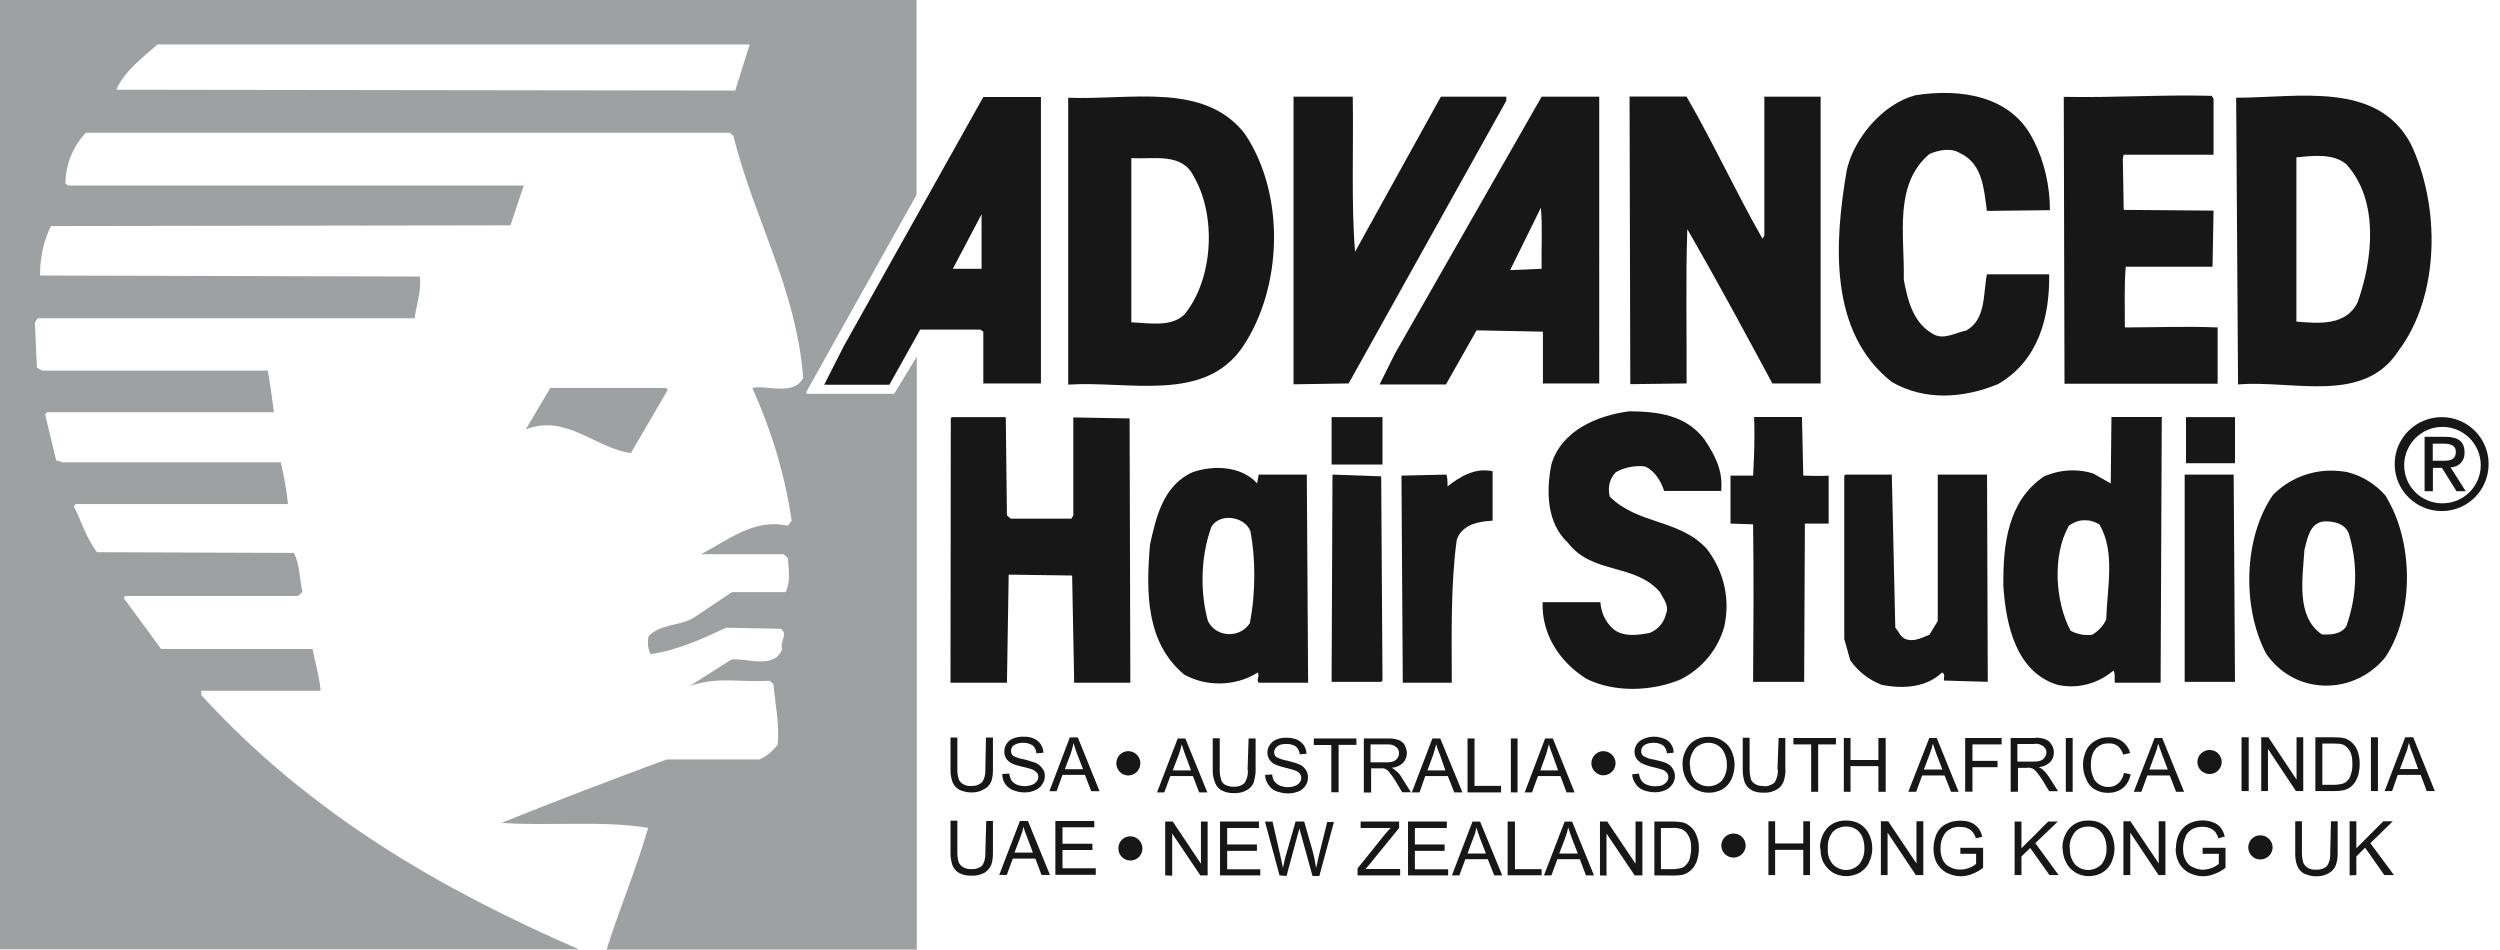
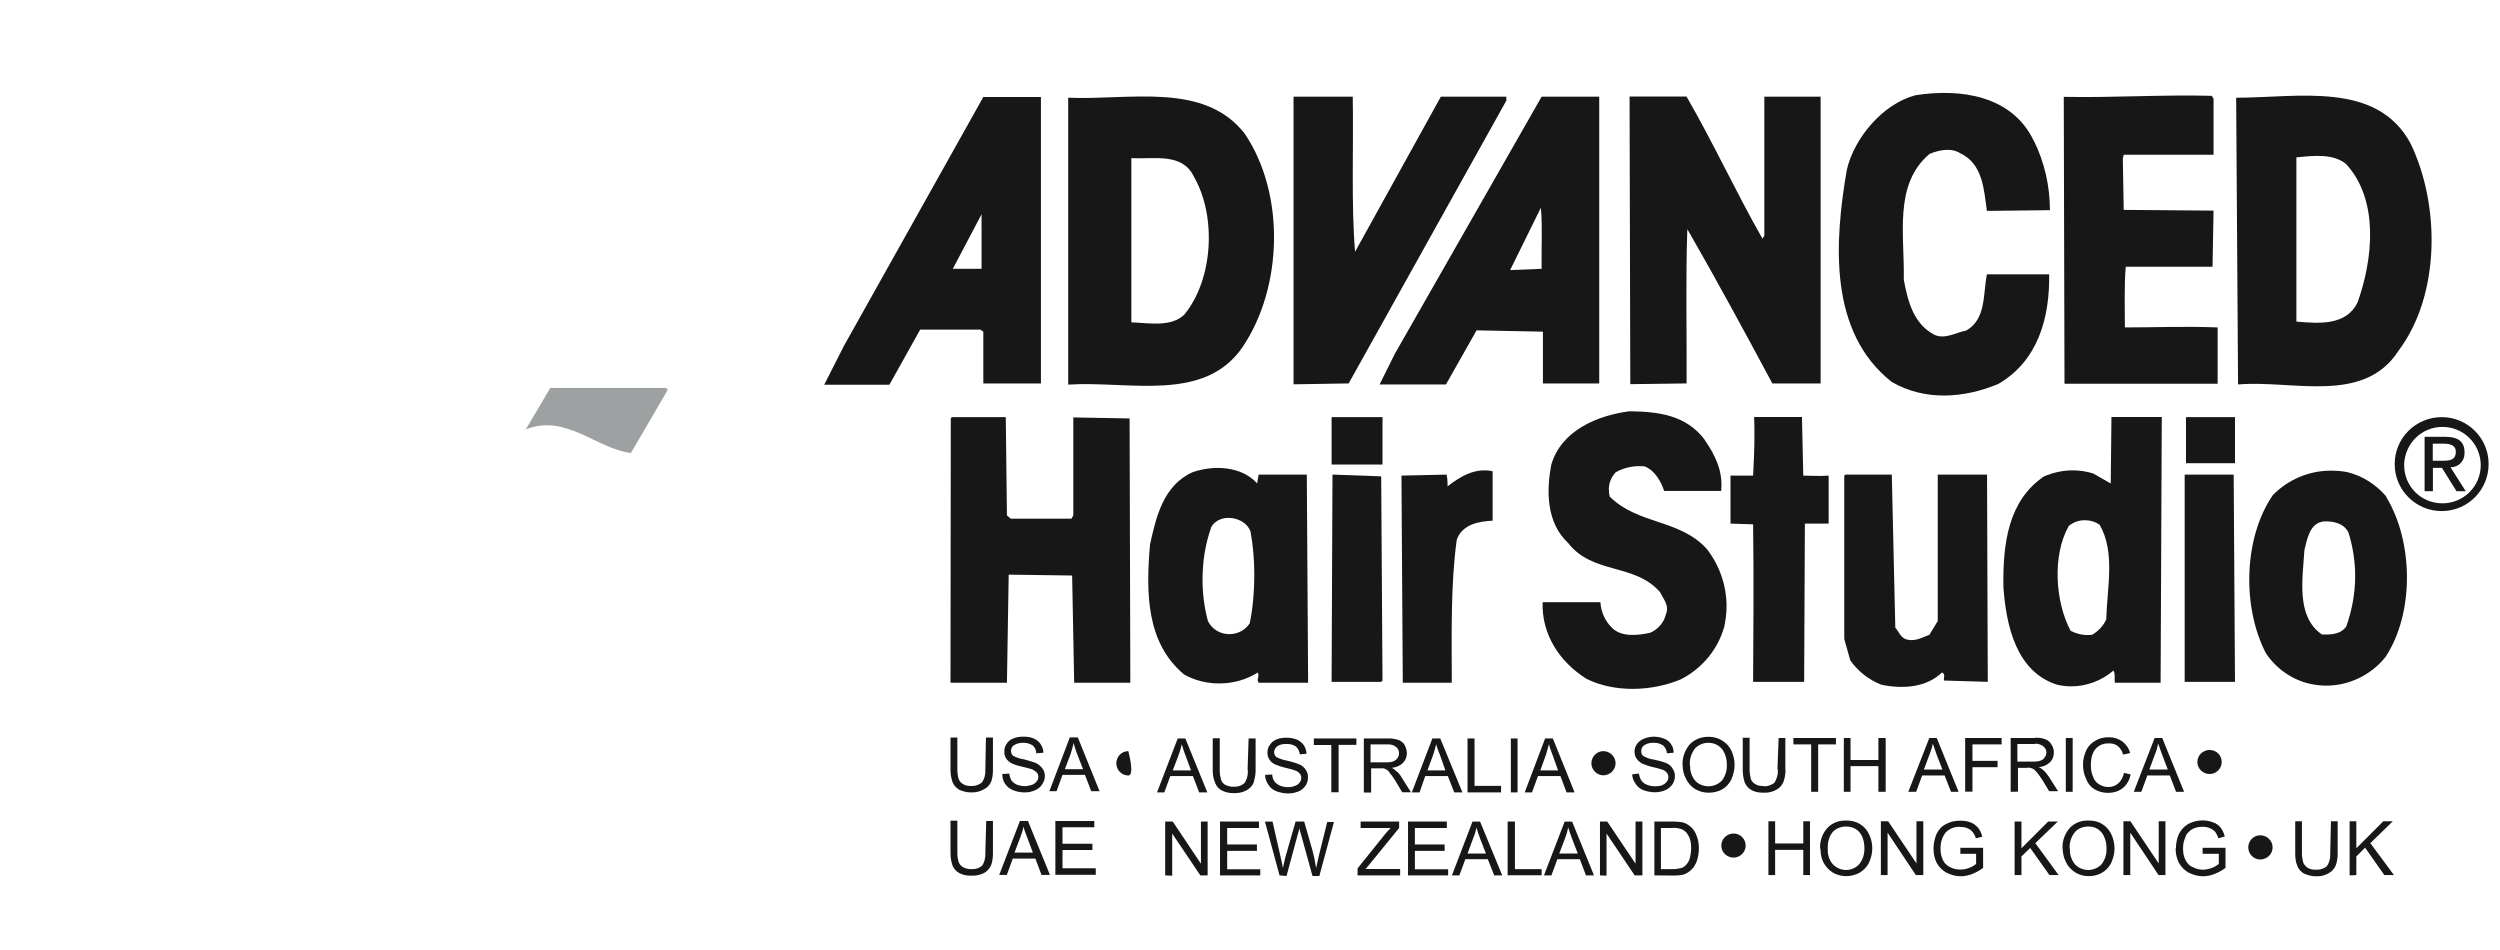
<svg xmlns="http://www.w3.org/2000/svg" version="1.1" id="Layer_1" x="0px" y="0px" width="17.141px" height="6.511px" viewBox="0 0 17.141 6.511" enable-background="new 0 0 17.141 6.511" xml:space="preserve">
-   <path fill="#9EA1A1" d="M0,6.509h3.969C3.034,6.102,2.134,5.59,1.38,4.766v-0.03h0.818C2.191,4.638,2.161,4.549,2.143,4.45H1.105  L0.848,4.1L0.86,4.086h1.184l0.03-0.027c-0.021-0.09-0.018-0.188-0.059-0.268l-1.35-0.005C0.592,3.688,0.557,3.575,0.506,3.47  L0.52,3.456h1.455C1.964,3.36,1.948,3.264,1.925,3.17H0.429L0.385,3.156L0.309,2.84l0.014-0.014h1.555  C1.866,2.729,1.853,2.638,1.836,2.541H0.289L0.253,2.52L0.239,2.21l0.02-0.028h2.584C2.855,2.09,2.89,1.996,2.879,1.896L0.275,1.889  V1.875c0-0.114,0.025-0.224,0.074-0.325L3.5,1.545l0.091-0.273H0.47L0.449,1.26V1.256c0-0.129,0.052-0.253,0.14-0.346h4.413  l0.026,0.02C5.17,1.504,5.459,1.975,5.507,2.59C5.445,2.718,5.255,2.637,5.158,2.66c0.131,0.289,0.224,0.596,0.27,0.91L5.402,3.605  C5.172,3.552,4.991,3.704,4.806,3.8h0.566l0.03,0.026c0.005,0.073,0.02,0.168-0.016,0.234H5.018l-0.27,0.181  c-0.094,0.05-0.215,0.037-0.3,0.119c-0.004,0.016-0.006,0.03-0.006,0.046c0,0.027,0.006,0.054,0.018,0.079  c0.187-0.027,0.353-0.104,0.518-0.181l0.376,0.007c0.053,0.041-0.011,0.087,0.009,0.141C5.305,4.592,5.124,4.51,5.014,4.522  L4.732,4.702c0.202-0.064,0.317-0.023,0.546-0.034l0.025,0.023c0.012,0.136,0.041,0.266,0.03,0.412  C5.301,5.147,5.259,5.184,5.208,5.207H4.57c-0.38,0.14-0.761,0.286-1.132,0.435c0.328,0.023,0.688-0.018,1.006,0.034  C4.363,5.958,4.248,6.227,4.159,6.511h2.127V2.445L6.131,2.7H5.529V2.686l0.755-1.35V0H0V6.509z M5.041,0.621L0.798,0.615  c0.05-0.122,0.181-0.222,0.282-0.31h4.06L5.041,0.621z" />
  <path fill="#9EA1A1" d="M4.579,2.672L4.326,3.106c-0.24-0.03-0.445-0.271-0.721-0.162L3.773,2.66h0.792L4.579,2.672z" />
  <path fill="#171717" d="M13.945,0.965c0.073,0.147,0.11,0.311,0.11,0.476l-0.432,0.005c-0.021-0.149-0.028-0.323-0.184-0.396  c-0.062-0.039-0.146-0.021-0.209,0.005c-0.249,0.21-0.17,0.561-0.177,0.861c0.027,0.146,0.065,0.304,0.211,0.38  c0.072,0.032,0.146-0.016,0.218-0.03c0.136-0.078,0.114-0.247,0.141-0.385h0.427c0.004,0.292-0.073,0.592-0.35,0.752  c-0.235,0.098-0.503,0.117-0.729-0.014c-0.435-0.342-0.394-0.96-0.308-1.457c0.05-0.213,0.243-0.449,0.47-0.509  c0.307-0.048,0.663,0,0.812,0.314" />
  <path fill="#171717" d="M15.177,0.676v0.385h-0.616l-0.006,0.026l0.006,0.352l0.616,0.005L15.17,1.829h-0.595  c-0.011,0.123-0.006,0.282-0.006,0.416c0.219,0,0.407-0.009,0.636,0v0.386h-1.05L14.15,0.664c0.34,0.007,0.67-0.016,1.014-0.007  L15.177,0.676z" />
  <path fill="#171717" d="M9.275,0.663c0.006,0.355-0.011,0.746,0.016,1.063l0.588-1.063h0.449V0.69L9.247,2.629L8.869,2.635V0.663  H9.275z" />
  <path fill="#171717" d="M11.564,0.663c0.185,0.32,0.337,0.652,0.52,0.973l0.013-0.02V0.663h0.386v1.966h-0.331  c-0.187-0.348-0.384-0.713-0.583-1.058c-0.012,0.348-0.003,0.705-0.005,1.058l-0.386,0.005l-0.005-1.972H11.564z" />
  <path fill="#171717" d="M16.528,0.984c0.204,0.424,0.204,1.04-0.083,1.421c-0.239,0.371-0.725,0.199-1.1,0.231L15.332,0.67  C15.757,0.67,16.297,0.554,16.528,0.984 M15.745,1.079v1.126c0.154,0.013,0.342,0.03,0.42-0.133  c0.104-0.292,0.149-0.697-0.078-0.946C15.998,1.05,15.856,1.068,15.745,1.079" />
  <path fill="#171717" d="M8.534,0.916C8.813,1.329,8.796,1.969,8.52,2.379C8.257,2.764,7.741,2.61,7.324,2.637V0.67  C7.746,0.688,8.255,0.559,8.534,0.916 M7.757,1.084V2.21C7.873,2.214,8.03,2.246,8.121,2.156C8.319,1.914,8.342,1.479,8.185,1.21  C8.106,1.045,7.914,1.093,7.757,1.084" />
  <path fill="#171717" d="M10.965,2.629h-0.386V2.274l-0.455-0.009l-0.21,0.371H9.459l0.105-0.211l1.006-1.762h0.395V2.629z   M10.565,1.424l-0.211,0.428l0.216-0.009c-0.003-0.136,0.007-0.286-0.005-0.417V1.424z" />
  <path fill="#171717" d="M7.136,2.629H6.742V2.274L6.721,2.26H6.309L6.098,2.638H5.651l0.135-0.266l0.956-1.707h0.395V2.629z   M6.73,1.843V1.469L6.533,1.843H6.73z" />
  <polygon fill="#171717" points="6.904,3.534 6.93,3.556 7.346,3.556 7.359,3.534 7.359,2.862 7.745,2.869 7.75,4.681 7.365,4.681   7.351,3.946 6.916,3.94 6.904,4.681 6.517,4.681 6.519,2.871 6.525,2.86 6.896,2.86 " />
  <rect x="9.13" y="2.86" fill="#171717" width="0.349" height="0.325" />
  <path fill="#171717" d="M10.233,3.57c-0.091,0.005-0.207,0.023-0.245,0.131c-0.043,0.316-0.034,0.657-0.034,0.98H9.618l-0.009-1.42  l0.309-0.007c0.005,0.02,0.007,0.041,0.007,0.06v0.021c0.081-0.064,0.187-0.131,0.309-0.104V3.57z" />
  <polygon fill="#171717" points="9.479,4.666 9.47,4.675 9.13,4.675 9.136,3.254 9.47,3.266 " />
  <path fill="#171717" d="M8.619,3.316L8.63,3.254h0.33l0.009,1.427H8.63c-0.018-0.025,0.008-0.04-0.006-0.07  c-0.079,0.05-0.171,0.075-0.265,0.075c-0.084,0-0.166-0.02-0.24-0.061C7.86,4.409,7.856,4.068,7.885,3.733  c0.042-0.188,0.09-0.404,0.291-0.495c0.142-0.05,0.335-0.044,0.443,0.076 M8.305,3.614c-0.041,0.115-0.06,0.237-0.06,0.36  c0,0.096,0.012,0.191,0.037,0.284c0.028,0.057,0.085,0.09,0.147,0.09c0.057,0,0.11-0.028,0.14-0.075  C8.591,4.164,8.6,4.052,8.6,3.942c0-0.1-0.008-0.201-0.026-0.298C8.538,3.542,8.362,3.511,8.303,3.616L8.305,3.614z" />
  <path fill="#171717" d="M11.688,3.016c0.071,0.104,0.127,0.213,0.113,0.35H11.41c-0.021-0.064-0.063-0.14-0.133-0.168  c-0.012-0.002-0.023-0.002-0.036-0.002c-0.057,0-0.113,0.014-0.163,0.042c-0.03,0.032-0.047,0.073-0.047,0.117  c0,0.018,0.002,0.034,0.006,0.05c0.194,0.193,0.479,0.154,0.665,0.358c0.088,0.113,0.136,0.252,0.136,0.394  c0,0.046-0.006,0.092-0.015,0.137c-0.044,0.16-0.154,0.291-0.301,0.365c-0.199,0.082-0.453,0.091-0.645-0.005  c-0.186-0.117-0.308-0.307-0.3-0.525h0.396c0.004,0.066,0.032,0.13,0.08,0.176c0.064,0.064,0.174,0.052,0.26,0.034  c0.055-0.023,0.096-0.071,0.109-0.127c0.026-0.059-0.017-0.105-0.041-0.153c-0.174-0.199-0.463-0.119-0.63-0.337  c-0.146-0.135-0.151-0.353-0.114-0.538c0.069-0.234,0.318-0.336,0.535-0.364c0.197,0.002,0.388,0.025,0.516,0.195" />
  <path fill="#171717" d="M12.364,3.261c0.058,0,0.11,0.005,0.174,0v0.329h-0.163L12.37,4.675h-0.35c0.002-0.31,0.005-0.722,0-1.08  l-0.155-0.005V3.261h0.155c0.005-0.09,0.009-0.181,0.009-0.271c0-0.042,0-0.086-0.002-0.131h0.328L12.364,3.261z" />
  <rect x="14.988" y="2.86" fill="#171717" width="0.336" height="0.316" />
  <path fill="#171717" d="M12.995,4.304c0.022,0.023,0.034,0.062,0.068,0.077c0.06,0.023,0.114-0.009,0.166-0.029l0.057-0.094V3.254  h0.338l0.005,1.421l-0.3-0.009c-0.005-0.017,0.013-0.044-0.014-0.055c-0.108,0.104-0.27,0.114-0.415,0.084  c-0.087-0.034-0.162-0.093-0.214-0.168l-0.041-0.146v-1.12l0.01-0.007h0.316L12.995,4.304z" />
  <polygon fill="#171717" points="15.324,4.675 14.979,4.675 14.979,3.254 15.315,3.254 " />
  <path fill="#171717" d="M14.814,4.681H14.5c-0.004-0.023,0.005-0.064-0.01-0.083c-0.08,0.069-0.184,0.108-0.289,0.108  c-0.032,0-0.064-0.004-0.096-0.011c-0.281-0.089-0.35-0.405-0.369-0.671c-0.004-0.295,0.032-0.591,0.279-0.758  c0.063-0.026,0.128-0.041,0.195-0.041c0.049,0,0.096,0.007,0.141,0.021l0.121,0.069l0.005-0.456h0.345L14.814,4.681z M14.185,3.605  c-0.115,0.201-0.094,0.522,0.012,0.72c0.035,0.018,0.073,0.029,0.113,0.029c0.013,0,0.022,0,0.035-0.002  c0.043-0.025,0.076-0.062,0.096-0.104c0.006-0.216,0.064-0.465-0.046-0.651c-0.03-0.02-0.063-0.03-0.099-0.03  C14.256,3.566,14.218,3.58,14.185,3.605" />
  <path fill="#171717" d="M16.36,3.406c0.188,0.307,0.195,0.798-0.005,1.1c-0.1,0.123-0.249,0.195-0.405,0.195  c-0.036,0-0.072-0.004-0.109-0.012c-0.125-0.027-0.234-0.104-0.305-0.21c-0.164-0.316-0.154-0.792,0.048-1.085  c0.104-0.106,0.248-0.167,0.396-0.167c0.04,0,0.077,0.003,0.114,0.01c0.105,0.026,0.197,0.085,0.267,0.167 M15.934,3.575  C15.836,3.585,15.82,3.694,15.8,3.77c-0.012,0.197-0.059,0.458,0.12,0.58c0.055,0.002,0.128,0.002,0.167-0.055  c0.04-0.112,0.061-0.229,0.061-0.346c0-0.101-0.016-0.202-0.046-0.298C16.069,3.587,16.002,3.573,15.934,3.575" />
  <path fill="#171717" d="M16.484,3.181c0.006-0.142,0.121-0.254,0.263-0.254c0.144,0,0.262,0.117,0.262,0.263  c0,0.144-0.118,0.261-0.262,0.261h-0.001c-0.145,0-0.262-0.115-0.262-0.261V3.181z M16.747,3.504  c0.176-0.003,0.316-0.146,0.316-0.323S16.919,2.86,16.742,2.86c-0.179,0-0.323,0.144-0.323,0.321v0.002  c0,0.177,0.145,0.321,0.321,0.321H16.747z M16.68,3.208h0.063l0.1,0.16h0.063l-0.104-0.164c0.054,0,0.096-0.042,0.096-0.096V3.102  c0-0.073-0.042-0.107-0.132-0.107h-0.142v0.373h0.057V3.208z M16.68,3.16V3.042h0.076c0.039,0,0.082,0.009,0.082,0.055  c0,0.059-0.043,0.062-0.091,0.062H16.68z" />
-   <path fill-rule="evenodd" clip-rule="evenodd" fill="#171717" d="M7.736,5.15L7.736,5.15c0.046,0,0.083,0.038,0.083,0.083  S7.782,5.317,7.736,5.317c-0.046,0-0.082-0.038-0.082-0.083S7.689,5.15,7.736,5.15" />
+   <path fill-rule="evenodd" clip-rule="evenodd" fill="#171717" d="M7.736,5.15L7.736,5.15S7.782,5.317,7.736,5.317c-0.046,0-0.082-0.038-0.082-0.083S7.689,5.15,7.736,5.15" />
  <path fill="#171717" d="M7.301,5.274h0.125L7.386,5.172c-0.011-0.03-0.02-0.057-0.025-0.077C7.356,5.118,7.349,5.143,7.342,5.166  L7.301,5.274z M7.195,5.425l0.14-0.369H7.39l0.149,0.369H7.482L7.439,5.313H7.285L7.244,5.425H7.195z M6.872,5.307l0.048-0.003  c0.002,0.016,0.007,0.032,0.014,0.046c0.011,0.014,0.023,0.023,0.038,0.03C6.989,5.386,7.006,5.39,7.026,5.39h0.002h0.001  c0.015,0,0.031-0.004,0.047-0.009c0.012-0.004,0.023-0.013,0.032-0.023c0.007-0.009,0.011-0.02,0.011-0.03V5.326  c0-0.011-0.003-0.021-0.011-0.03C7.099,5.288,7.086,5.278,7.074,5.274C7.053,5.268,7.032,5.261,7.009,5.257  C6.983,5.251,6.96,5.245,6.937,5.234c-0.016-0.009-0.03-0.019-0.039-0.035C6.889,5.186,6.886,5.17,6.886,5.154V5.152  c0-0.018,0.005-0.037,0.015-0.051C6.912,5.083,6.928,5.07,6.948,5.063c0.021-0.009,0.043-0.012,0.066-0.012h0.001h0.005  c0.023,0,0.046,0.003,0.067,0.012c0.02,0.009,0.036,0.021,0.048,0.039C7.146,5.12,7.154,5.14,7.154,5.161L7.105,5.165  c0-0.022-0.009-0.039-0.024-0.054c-0.017-0.01-0.038-0.018-0.058-0.018H7.017H7.009c-0.02,0-0.04,0.006-0.058,0.017  C6.939,5.118,6.932,5.133,6.932,5.149V5.15c0,0.013,0.005,0.023,0.014,0.032c0.023,0.012,0.048,0.021,0.074,0.024  c0.026,0.008,0.055,0.015,0.081,0.025C7.12,5.24,7.136,5.253,7.148,5.27c0.011,0.014,0.016,0.032,0.016,0.051v0.001  c0,0.02-0.007,0.039-0.018,0.055c-0.01,0.018-0.028,0.032-0.046,0.04c-0.022,0.01-0.046,0.016-0.069,0.016H7.029H7.022  c-0.027,0-0.053-0.006-0.078-0.016C6.923,5.408,6.905,5.394,6.891,5.374C6.878,5.354,6.872,5.332,6.872,5.307 M6.76,5.057h0.048  V5.27v0.01c0,0.027-0.003,0.054-0.012,0.079C6.787,5.381,6.769,5.401,6.747,5.411c-0.023,0.014-0.05,0.022-0.078,0.022H6.662H6.653  c-0.026,0-0.052-0.008-0.076-0.018C6.556,5.402,6.54,5.385,6.531,5.363C6.522,5.336,6.517,5.309,6.517,5.28V5.27V5.057h0.047V5.27  v0.01c0,0.02,0.003,0.041,0.009,0.061c0.006,0.016,0.017,0.028,0.032,0.036c0.014,0.009,0.032,0.012,0.049,0.012h0.003h0.009  c0.025,0,0.048-0.009,0.067-0.025C6.75,5.34,6.756,5.313,6.756,5.286V5.27L6.76,5.057z" />
  <path fill="#171717" d="M10.561,5.282h0.122l-0.037-0.103c-0.013-0.032-0.021-0.057-0.026-0.076  c-0.006,0.023-0.013,0.048-0.02,0.071L10.561,5.282z M10.454,5.433l0.14-0.37h0.053l0.149,0.37h-0.055l-0.042-0.112h-0.154  l-0.041,0.112H10.454z M10.359,5.063h0.046v0.37h-0.046V5.063z M10.062,5.433v-0.37h0.048v0.325h0.182v0.045H10.062z M9.787,5.282  H9.91L9.874,5.179C9.86,5.147,9.852,5.122,9.847,5.103C9.842,5.126,9.834,5.15,9.827,5.174L9.787,5.282z M9.68,5.433l0.141-0.37  h0.054l0.152,0.37H9.971L9.927,5.321H9.772L9.733,5.433H9.68z M9.397,5.227h0.105h0.006c0.015,0,0.031-0.001,0.046-0.007  c0.022-0.009,0.038-0.03,0.038-0.055V5.163c0-0.016-0.006-0.032-0.02-0.041C9.56,5.11,9.54,5.104,9.522,5.104H9.514H9.397V5.227z   M9.351,5.433v-0.37h0.163h0.01c0.022,0,0.045,0.004,0.066,0.011C9.605,5.08,9.622,5.092,9.631,5.108  c0.008,0.018,0.015,0.035,0.015,0.055v0.002v0.001c0,0.024-0.01,0.047-0.026,0.064C9.6,5.25,9.57,5.263,9.542,5.264  c0.01,0.006,0.019,0.011,0.028,0.02c0.017,0.012,0.03,0.028,0.04,0.046l0.064,0.102H9.614L9.567,5.353  c-0.012-0.018-0.021-0.034-0.036-0.05C9.526,5.292,9.518,5.286,9.509,5.278C9.501,5.273,9.492,5.27,9.486,5.268H9.47H9.459H9.401  v0.166H9.351z M9.128,5.433V5.108H9.008V5.063h0.292v0.044H9.178v0.325H9.128z M8.674,5.313l0.049-0.003  c0,0.016,0.005,0.032,0.014,0.046c0.01,0.014,0.023,0.023,0.037,0.03c0.018,0.007,0.036,0.011,0.055,0.011H8.83h0.003  c0.017,0,0.032-0.003,0.046-0.009c0.012-0.003,0.023-0.012,0.032-0.023c0.007-0.009,0.011-0.02,0.011-0.03V5.333  c0-0.011-0.004-0.022-0.011-0.03c-0.009-0.009-0.02-0.018-0.034-0.021C8.857,5.274,8.836,5.27,8.813,5.264  C8.79,5.259,8.765,5.251,8.742,5.241C8.726,5.234,8.713,5.222,8.703,5.207C8.694,5.193,8.69,5.177,8.69,5.163V5.159  c0-0.017,0.005-0.037,0.016-0.051C8.717,5.09,8.733,5.078,8.752,5.07c0.021-0.009,0.043-0.012,0.066-0.012h0.003h0.003  c0.023,0,0.046,0.005,0.067,0.012c0.02,0.009,0.036,0.023,0.049,0.04c0.01,0.018,0.018,0.037,0.018,0.058L8.912,5.172  C8.91,5.152,8.901,5.133,8.885,5.118c-0.016-0.01-0.037-0.017-0.057-0.017H8.821H8.814c-0.022,0-0.041,0.005-0.057,0.016  c-0.012,0.01-0.021,0.025-0.021,0.039v0.002c0,0.012,0.005,0.023,0.014,0.032c0.023,0.012,0.048,0.021,0.074,0.025  C8.852,5.222,8.88,5.229,8.906,5.24c0.02,0.007,0.036,0.021,0.046,0.037c0.011,0.016,0.016,0.032,0.016,0.05V5.33  c0,0.02-0.005,0.039-0.016,0.056c-0.012,0.017-0.028,0.032-0.048,0.04C8.883,5.434,8.86,5.44,8.836,5.44H8.833H8.829  c-0.027,0-0.053-0.006-0.078-0.015C8.729,5.417,8.709,5.401,8.697,5.381C8.683,5.361,8.674,5.338,8.674,5.313L8.674,5.313z   M8.561,5.063h0.048v0.213v0.009c0,0.026-0.006,0.053-0.013,0.08C8.587,5.388,8.569,5.406,8.548,5.418  c-0.023,0.013-0.052,0.02-0.079,0.02H8.463H8.456c-0.026,0-0.053-0.005-0.078-0.018C8.356,5.409,8.341,5.392,8.332,5.369  C8.321,5.342,8.315,5.315,8.315,5.288V5.274V5.062h0.048v0.213v0.009c0,0.021,0.004,0.042,0.009,0.062  c0.005,0.015,0.015,0.028,0.03,0.036c0.016,0.007,0.034,0.012,0.05,0.012h0.003h0.011c0.025,0,0.048-0.008,0.067-0.025  c0.015-0.023,0.023-0.049,0.023-0.078c0-0.005,0-0.011-0.002-0.016L8.561,5.063z M8.041,5.282h0.125L8.128,5.179  C8.115,5.147,8.109,5.122,8.103,5.103C8.097,5.126,8.091,5.15,8.082,5.174L8.041,5.282z M7.933,5.433l0.142-0.37h0.052l0.151,0.37  H8.222L8.179,5.321H8.024L7.983,5.433H7.933z" />
  <path fill="#171717" d="M14.737,5.276h0.126l-0.039-0.103c-0.011-0.031-0.02-0.056-0.027-0.075c-0.004,0.023-0.01,0.046-0.02,0.069  L14.737,5.276z M14.63,5.429l0.143-0.369h0.052l0.15,0.369H14.92l-0.043-0.112h-0.154l-0.041,0.112H14.63z M14.563,5.299  l0.046,0.011c-0.008,0.037-0.026,0.071-0.055,0.094c-0.027,0.021-0.062,0.032-0.095,0.032h-0.004H14.45  c-0.032,0-0.063-0.009-0.09-0.025c-0.026-0.016-0.046-0.041-0.056-0.069c-0.015-0.03-0.022-0.064-0.022-0.098V5.243V5.238  c0-0.032,0.01-0.066,0.023-0.096c0.014-0.027,0.036-0.05,0.063-0.064c0.026-0.016,0.056-0.023,0.088-0.023h0.003h0.005  c0.032,0,0.062,0.011,0.087,0.028c0.026,0.02,0.046,0.048,0.054,0.08l-0.048,0.011c-0.006-0.023-0.019-0.043-0.036-0.059  c-0.019-0.013-0.037-0.018-0.057-0.018h-0.005h-0.007c-0.022,0-0.046,0.007-0.064,0.02c-0.02,0.014-0.033,0.032-0.041,0.055  s-0.011,0.046-0.011,0.071v0.004c0,0.026,0.003,0.053,0.015,0.078c0.006,0.021,0.021,0.041,0.042,0.053  c0.018,0.011,0.039,0.018,0.06,0.018h0.003h0.001c0.025,0,0.049-0.009,0.067-0.025C14.546,5.351,14.557,5.326,14.563,5.299   M14.164,5.06h0.047v0.369h-0.047V5.06z M13.833,5.222h0.105h0.007c0.016,0,0.032-0.002,0.046-0.007  c0.011-0.004,0.022-0.011,0.028-0.022c0.008-0.01,0.012-0.021,0.012-0.034V5.158c0-0.016-0.008-0.03-0.021-0.041  c-0.016-0.011-0.033-0.018-0.052-0.018c-0.003,0-0.007,0.002-0.008,0.002h-0.118V5.222z M13.786,5.429V5.06h0.165  c0.001,0,0.005-0.002,0.009-0.002c0.022,0,0.045,0.003,0.064,0.011c0.019,0.007,0.032,0.019,0.041,0.035  c0.012,0.016,0.017,0.036,0.017,0.055v0.002c0,0.025-0.009,0.048-0.026,0.065c-0.021,0.02-0.049,0.032-0.078,0.034  c0.011,0.004,0.021,0.011,0.029,0.018c0.016,0.014,0.029,0.03,0.041,0.048l0.063,0.099h-0.061l-0.046-0.076  c-0.015-0.023-0.027-0.039-0.036-0.051c-0.008-0.009-0.017-0.018-0.025-0.025c-0.007-0.003-0.015-0.007-0.023-0.008  c-0.002,0-0.009-0.002-0.011-0.002c-0.007,0-0.01,0.002-0.016,0.002h-0.057v0.163L13.786,5.429z M13.474,5.429V5.06h0.25v0.044h-0.2  v0.113h0.172v0.043h-0.172v0.168H13.474z M13.191,5.276h0.127l-0.04-0.103c-0.01-0.031-0.02-0.056-0.026-0.075  c-0.004,0.023-0.011,0.046-0.02,0.069L13.191,5.276z M13.084,5.429l0.144-0.369h0.051l0.15,0.369h-0.052l-0.044-0.112h-0.154  l-0.041,0.112H13.084z M12.642,5.429V5.06h0.046v0.151h0.191V5.06h0.05v0.369h-0.05V5.253h-0.191v0.176H12.642z M12.418,5.429V5.104  h-0.122V5.06h0.292v0.044h-0.122v0.325H12.418z M12.195,5.06h0.046v0.213c0.001,0.001,0.001,0.005,0.001,0.009  c0,0.027-0.005,0.054-0.014,0.079c-0.01,0.023-0.026,0.042-0.047,0.053c-0.025,0.014-0.051,0.021-0.08,0.021h-0.006h-0.008  c-0.027,0-0.054-0.005-0.077-0.017c-0.021-0.011-0.038-0.031-0.047-0.052c-0.009-0.027-0.014-0.055-0.014-0.082V5.271V5.058h0.047  v0.213V5.28c0,0.02,0.004,0.041,0.009,0.063c0.005,0.014,0.017,0.026,0.031,0.034c0.015,0.009,0.031,0.012,0.049,0.012h0.004  c0.003,0.002,0.007,0.002,0.011,0.002c0.024,0,0.047-0.009,0.067-0.025c0.014-0.023,0.023-0.052,0.023-0.078  c0-0.006,0-0.011-0.003-0.016L12.195,5.06z M11.588,5.247v0.009c0,0.035,0.013,0.071,0.035,0.097  c0.023,0.025,0.057,0.038,0.091,0.038c0.033,0,0.067-0.013,0.091-0.038c0.022-0.028,0.035-0.064,0.035-0.101V5.243V5.238  c0-0.025-0.006-0.052-0.017-0.075c-0.009-0.021-0.024-0.039-0.044-0.052c-0.02-0.012-0.041-0.018-0.064-0.018h-0.001h-0.003  c-0.031,0-0.063,0.013-0.087,0.036c-0.023,0.028-0.038,0.065-0.038,0.103v0.016L11.588,5.247z M11.536,5.247V5.236  c0-0.05,0.019-0.096,0.05-0.133c0.032-0.032,0.075-0.051,0.123-0.051h0.005h0.005c0.03,0,0.063,0.009,0.088,0.025  c0.027,0.016,0.049,0.039,0.063,0.067c0.015,0.032,0.023,0.066,0.023,0.1c0,0.036-0.009,0.07-0.023,0.102  c-0.014,0.028-0.035,0.051-0.063,0.067c-0.026,0.014-0.059,0.022-0.088,0.022h-0.003h-0.004c-0.031,0-0.061-0.009-0.09-0.025  c-0.026-0.016-0.048-0.041-0.062-0.07c-0.015-0.028-0.023-0.059-0.023-0.09V5.247z M11.191,5.309l0.046-0.005  c0.003,0.018,0.008,0.033,0.017,0.048c0.01,0.012,0.021,0.023,0.037,0.028c0.016,0.007,0.036,0.011,0.054,0.011h0.003h0.002  c0.016,0,0.032-0.002,0.047-0.007C11.41,5.377,11.42,5.37,11.428,5.36c0.008-0.009,0.011-0.022,0.011-0.032  c0-0.011-0.003-0.021-0.011-0.03c-0.008-0.01-0.019-0.018-0.031-0.021c-0.022-0.007-0.045-0.014-0.066-0.018  c-0.024-0.005-0.048-0.014-0.07-0.023c-0.017-0.009-0.031-0.021-0.041-0.036c-0.008-0.012-0.013-0.028-0.013-0.044V5.154  c0-0.02,0.005-0.037,0.017-0.053s0.028-0.029,0.047-0.036c0.021-0.009,0.046-0.014,0.069-0.014c0.025,0,0.048,0.005,0.071,0.014  c0.019,0.007,0.035,0.02,0.046,0.037c0.013,0.018,0.018,0.038,0.018,0.059l-0.046,0.004c-0.001-0.02-0.01-0.039-0.026-0.054  c-0.016-0.01-0.036-0.018-0.057-0.018h-0.008H11.33c-0.02,0-0.041,0.006-0.057,0.017c-0.013,0.008-0.02,0.024-0.02,0.039V5.15  c0,0.013,0.003,0.023,0.012,0.032c0.023,0.014,0.049,0.023,0.075,0.026c0.028,0.006,0.056,0.013,0.082,0.023  c0.02,0.008,0.036,0.021,0.046,0.038s0.016,0.032,0.016,0.051v0.001c0,0.02-0.006,0.039-0.016,0.055  c-0.013,0.018-0.028,0.032-0.049,0.041c-0.021,0.009-0.043,0.015-0.068,0.015H11.35h-0.005c-0.026,0-0.054-0.006-0.079-0.015  c-0.021-0.009-0.041-0.024-0.052-0.044c-0.015-0.02-0.022-0.041-0.023-0.063L11.191,5.309z" />
  <path fill-rule="evenodd" clip-rule="evenodd" fill="#171717" d="M10.993,5.15c0.046,0,0.084,0.038,0.084,0.083  s-0.038,0.083-0.084,0.083c-0.044,0-0.082-0.038-0.082-0.083S10.949,5.15,10.993,5.15" />
  <path fill-rule="evenodd" clip-rule="evenodd" fill="#171717" d="M15.15,5.142c0.046,0,0.083,0.037,0.083,0.083  c0,0.044-0.037,0.082-0.083,0.082s-0.084-0.037-0.084-0.082C15.066,5.179,15.104,5.142,15.15,5.142" />
-   <path fill="#171717" d="M15.369,5.055h0.049v0.369h-0.049V5.055z M15.504,5.424V5.055h0.049l0.193,0.29v-0.29h0.046v0.369h-0.05  L15.55,5.135v0.289H15.504z M15.875,5.424V5.055h0.127c0.027,0,0.052,0.002,0.066,0.005c0.021,0.005,0.038,0.014,0.052,0.026  c0.021,0.018,0.036,0.038,0.045,0.064c0.009,0.025,0.014,0.055,0.014,0.087c0,0.028-0.004,0.053-0.009,0.075  c-0.006,0.021-0.016,0.039-0.024,0.053c-0.011,0.014-0.022,0.027-0.034,0.034c-0.012,0.009-0.025,0.014-0.043,0.019  c-0.019,0.004-0.039,0.006-0.062,0.006H15.875z M15.924,5.381h0.078c0.025,0,0.044-0.004,0.059-0.007  c0.013-0.005,0.025-0.011,0.031-0.02c0.014-0.01,0.022-0.026,0.027-0.046c0.008-0.02,0.01-0.044,0.01-0.071  c0-0.039-0.006-0.07-0.019-0.089c-0.013-0.021-0.028-0.036-0.046-0.043c-0.013-0.005-0.035-0.007-0.063-0.007h-0.078V5.381z   M16.256,5.055h0.048v0.369h-0.048V5.055z M16.35,5.424l0.141-0.369h0.055l0.148,0.369h-0.055l-0.042-0.111H16.44l-0.039,0.111  H16.35z M16.455,5.273h0.125L16.543,5.17c-0.013-0.03-0.021-0.057-0.027-0.077c-0.005,0.024-0.011,0.049-0.021,0.072L16.455,5.273z" />
  <path fill="#171717" d="M16.11,6.002V5.631h0.046v0.185l0.185-0.185h0.065l-0.154,0.15L16.414,6h-0.066l-0.132-0.188l-0.06,0.06V6  L16.11,6.002z M15.982,5.631h0.046v0.213v0.01c0,0.027-0.004,0.054-0.013,0.079c-0.009,0.023-0.026,0.042-0.047,0.053  C15.945,6,15.919,6.008,15.891,6.008h-0.008h-0.009c-0.026,0-0.051-0.008-0.076-0.018c-0.021-0.011-0.037-0.03-0.046-0.051  c-0.011-0.027-0.015-0.055-0.015-0.084v-0.01V5.631h0.046v0.213v0.01c0,0.02,0.004,0.041,0.009,0.061  c0.008,0.016,0.019,0.028,0.032,0.036c0.014,0.008,0.032,0.012,0.05,0.012h0.004h0.009c0.024,0,0.05-0.009,0.067-0.024  c0.016-0.023,0.023-0.05,0.023-0.076V5.844L15.982,5.631z" />
  <path fill-rule="evenodd" clip-rule="evenodd" fill="#171717" d="M11.886,5.715c0.046,0,0.083,0.037,0.083,0.083  c0,0.044-0.037,0.082-0.083,0.082s-0.084-0.037-0.084-0.082C11.802,5.752,11.84,5.715,11.886,5.715" />
  <path fill="#171717" d="M11.389,5.959h0.08h0.005c0.019,0,0.033-0.003,0.051-0.007c0.014-0.003,0.023-0.01,0.032-0.019  c0.016-0.015,0.024-0.031,0.029-0.048c0.005-0.021,0.009-0.043,0.009-0.066V5.814V5.806c0-0.029-0.006-0.056-0.021-0.081  c-0.009-0.017-0.026-0.033-0.046-0.041c-0.018-0.005-0.035-0.008-0.053-0.008c-0.003,0-0.007,0-0.011,0.001h-0.076V5.959z   M11.343,6.002V5.633h0.126h0.007c0.02,0,0.039,0.002,0.059,0.005c0.021,0.005,0.039,0.016,0.055,0.029  c0.021,0.017,0.034,0.039,0.043,0.064c0.011,0.027,0.015,0.055,0.015,0.083v0.003v0.003c0,0.025-0.004,0.048-0.01,0.071  c-0.005,0.02-0.014,0.037-0.026,0.055c-0.009,0.012-0.02,0.023-0.033,0.032c-0.013,0.009-0.026,0.016-0.043,0.02  c-0.019,0.003-0.037,0.005-0.056,0.005h-0.005L11.343,6.002z M10.97,6.002V5.633h0.05l0.194,0.289V5.633h0.047v0.369h-0.053  l-0.193-0.287v0.289L10.97,6.002z M10.691,5.852h0.127l-0.04-0.103c-0.01-0.03-0.021-0.057-0.026-0.076  c-0.004,0.023-0.011,0.048-0.02,0.071L10.691,5.852z M10.586,6.002l0.142-0.369h0.051l0.15,0.369h-0.055l-0.042-0.111h-0.154  l-0.041,0.111H10.586z M10.337,6.002V5.633h0.05v0.326h0.183v0.042H10.337z M10.062,5.852h0.126l-0.04-0.103  c-0.011-0.03-0.02-0.057-0.025-0.076c-0.004,0.023-0.011,0.048-0.021,0.071L10.062,5.852z M9.955,6.002l0.141-0.369h0.052  L10.3,6.002h-0.055l-0.044-0.111h-0.154l-0.041,0.111H9.955z M9.654,6.002V5.633H9.92v0.044H9.701V5.79h0.204v0.044H9.701v0.126  h0.228v0.042H9.654z M9.308,6.002V5.954L9.496,5.72c0.013-0.014,0.025-0.03,0.039-0.043H9.329V5.633h0.264v0.044L9.386,5.931  L9.363,5.958H9.6v0.044H9.308z M8.773,6.002l-0.1-0.369h0.052l0.055,0.241c0.007,0.027,0.011,0.052,0.016,0.077  c0.009-0.04,0.014-0.063,0.016-0.07l0.071-0.248h0.059l0.054,0.188c0.012,0.042,0.021,0.087,0.028,0.131  c0.005-0.025,0.011-0.051,0.018-0.082L9.1,5.636h0.046l-0.1,0.37H8.999L8.921,5.724C8.914,5.7,8.91,5.686,8.91,5.679  C8.905,5.697,8.901,5.711,8.897,5.724L8.821,6.006L8.773,6.002z M8.365,6.002V5.633h0.267v0.044H8.414V5.79h0.204v0.044H8.414v0.126  h0.227v0.042H8.365z M7.989,6.002V5.633h0.052l0.193,0.289V5.633H8.28v0.369H8.23L8.037,5.715v0.289L7.989,6.002z" />
  <path fill="#171717" d="M15.102,5.854V5.813h0.157v0.137c-0.022,0.018-0.049,0.032-0.075,0.042c-0.024,0.01-0.051,0.016-0.078,0.016  h-0.001c-0.034,0-0.067-0.009-0.099-0.025c-0.027-0.015-0.051-0.038-0.067-0.068c-0.014-0.028-0.022-0.062-0.022-0.094V5.818  c0.002,0,0.002-0.002,0.002-0.002c0-0.034,0.007-0.067,0.021-0.099c0.015-0.029,0.038-0.054,0.066-0.069  c0.028-0.014,0.06-0.023,0.095-0.023h0.002c0.026,0,0.05,0.005,0.072,0.014c0.021,0.007,0.038,0.02,0.051,0.036  c0.014,0.018,0.022,0.039,0.028,0.06l-0.044,0.013c-0.004-0.016-0.012-0.03-0.021-0.044c-0.009-0.01-0.021-0.019-0.036-0.025  c-0.014-0.007-0.031-0.01-0.047-0.01h-0.003H15.1c-0.021,0-0.038,0.003-0.057,0.01c-0.014,0.006-0.027,0.015-0.038,0.027  c-0.012,0.011-0.018,0.023-0.022,0.037c-0.01,0.021-0.015,0.046-0.015,0.071v0.002v0.007c0,0.026,0.005,0.053,0.018,0.076  c0.011,0.021,0.026,0.038,0.048,0.046c0.021,0.011,0.045,0.018,0.067,0.018h0.001c0.022,0,0.044-0.005,0.063-0.012  c0.019-0.007,0.033-0.016,0.048-0.027V5.854H15.102z M14.559,6V5.631h0.048l0.194,0.289V5.631h0.046V6H14.8l-0.194-0.291V6H14.559z   M14.192,5.821v0.009c0,0.035,0.013,0.069,0.035,0.096c0.023,0.025,0.057,0.039,0.091,0.039c0.033,0,0.067-0.014,0.091-0.039  c0.022-0.029,0.034-0.064,0.034-0.1V5.816V5.813c0-0.027-0.005-0.052-0.016-0.075c-0.009-0.023-0.025-0.041-0.044-0.054  c-0.02-0.012-0.041-0.017-0.064-0.017h-0.001h-0.003c-0.031,0-0.063,0.012-0.086,0.035c-0.024,0.029-0.039,0.066-0.039,0.104  c0,0.005,0.002,0.01,0.002,0.017V5.821z M14.143,5.821c0-0.003-0.002-0.009-0.002-0.013c0-0.048,0.019-0.096,0.05-0.131  c0.032-0.034,0.075-0.051,0.123-0.051h0.005h0.005c0.031,0,0.063,0.007,0.088,0.023c0.027,0.016,0.05,0.041,0.063,0.069  c0.015,0.03,0.023,0.065,0.023,0.1c0,0.034-0.009,0.067-0.023,0.099c-0.014,0.028-0.035,0.051-0.063,0.067  c-0.026,0.015-0.059,0.023-0.088,0.023h-0.003h-0.004c-0.031,0-0.061-0.009-0.088-0.025c-0.027-0.018-0.05-0.041-0.063-0.069  c-0.015-0.028-0.022-0.06-0.024-0.092H14.143z M13.813,6V5.633h0.047v0.183l0.183-0.183h0.066l-0.154,0.148L14.115,6h-0.063  L13.92,5.814l-0.06,0.058V6H13.813z M13.441,5.854V5.813h0.156v0.137c-0.023,0.018-0.048,0.032-0.074,0.042  c-0.025,0.01-0.051,0.016-0.078,0.016h-0.002c-0.033,0-0.066-0.009-0.098-0.025c-0.027-0.015-0.051-0.038-0.067-0.068  c-0.014-0.028-0.021-0.062-0.021-0.094V5.818V5.816c0-0.034,0.008-0.067,0.021-0.099c0.014-0.029,0.037-0.054,0.065-0.067  c0.029-0.016,0.061-0.023,0.094-0.023h0.004c0.024,0,0.05,0.003,0.071,0.012c0.021,0.007,0.037,0.022,0.052,0.038  c0.013,0.018,0.022,0.037,0.027,0.06l-0.044,0.011c-0.003-0.014-0.011-0.03-0.021-0.042c-0.009-0.012-0.021-0.021-0.036-0.027  c-0.014-0.007-0.031-0.009-0.048-0.009h-0.002c-0.001-0.001-0.004-0.001-0.005-0.001c-0.018,0-0.036,0.003-0.054,0.01  c-0.014,0.007-0.028,0.016-0.039,0.027c-0.011,0.013-0.017,0.025-0.023,0.037c-0.01,0.023-0.014,0.048-0.014,0.073v0.001v0.005  c0,0.026,0.005,0.053,0.017,0.076c0.01,0.021,0.027,0.038,0.05,0.048c0.021,0.011,0.043,0.016,0.067,0.016h0.001  c0.021,0,0.042-0.003,0.063-0.012c0.016-0.006,0.032-0.014,0.046-0.027V5.854H13.441z M12.896,6V5.631h0.05l0.194,0.289V5.631h0.047  V6h-0.051l-0.194-0.291V6H12.896z M12.532,5.821v0.009c0,0.035,0.011,0.069,0.035,0.096c0.024,0.025,0.057,0.039,0.09,0.039  c0.034,0,0.067-0.014,0.09-0.039c0.023-0.029,0.036-0.064,0.036-0.102V5.816V5.813c0-0.027-0.005-0.052-0.014-0.075  c-0.011-0.023-0.024-0.041-0.046-0.054c-0.019-0.012-0.041-0.017-0.064-0.017h-0.002h-0.002c-0.031,0-0.063,0.012-0.087,0.035  c-0.025,0.029-0.036,0.066-0.036,0.104v0.017V5.821z M12.482,5.821c-0.003-0.003-0.003-0.009-0.003-0.013  c0-0.048,0.018-0.096,0.05-0.131c0.032-0.034,0.076-0.051,0.122-0.051h0.006h0.006c0.029,0,0.062,0.007,0.088,0.023  c0.027,0.016,0.05,0.041,0.063,0.069c0.015,0.03,0.023,0.063,0.023,0.096v0.001v0.005c0,0.033-0.009,0.065-0.023,0.096  C12.8,5.945,12.776,5.968,12.75,5.984c-0.029,0.015-0.059,0.023-0.091,0.023h-0.004c-0.031,0-0.063-0.009-0.09-0.025  c-0.027-0.018-0.048-0.041-0.063-0.069C12.488,5.885,12.482,5.854,12.482,5.821 M12.125,6V5.631h0.046v0.152h0.193V5.631h0.046V6  h-0.046V5.827h-0.193V6H12.125z" />
  <path fill="#171717" d="M7.236,5.999v-0.37h0.267v0.043H7.285v0.113h0.205v0.043H7.285v0.125h0.228v0.045H7.236z M6.956,5.846h0.126  L7.044,5.745C7.032,5.713,7.022,5.688,7.017,5.668c-0.003,0.023-0.011,0.046-0.02,0.069L6.956,5.846z M6.851,5.999l0.142-0.37h0.055  l0.151,0.37H7.141L7.099,5.887H6.944L6.903,5.999H6.851z M6.762,5.629h0.046v0.213v0.009c0,0.027-0.003,0.053-0.012,0.08  C6.787,5.952,6.77,5.972,6.75,5.984c-0.025,0.013-0.052,0.02-0.081,0.02H6.662H6.655c-0.027,0-0.054-0.005-0.078-0.018  C6.556,5.975,6.54,5.956,6.531,5.935C6.522,5.908,6.517,5.879,6.517,5.852V5.841V5.627h0.047v0.213v0.011  c0,0.019,0.003,0.041,0.009,0.06c0.006,0.015,0.017,0.027,0.032,0.036c0.014,0.007,0.032,0.012,0.049,0.012h0.003h0.012  c0.023,0,0.047-0.008,0.065-0.024C6.75,5.912,6.756,5.883,6.756,5.856V5.841L6.762,5.629z" />
-   <path fill-rule="evenodd" clip-rule="evenodd" fill="#171717" d="M7.75,5.734c0.046,0,0.083,0.038,0.083,0.084  c0,0.046-0.037,0.082-0.083,0.082c-0.044,0-0.082-0.036-0.082-0.082V5.816C7.668,5.771,7.704,5.734,7.75,5.734" />
  <path fill-rule="evenodd" clip-rule="evenodd" fill="#171717" d="M15.497,5.727c0.047,0,0.085,0.038,0.085,0.083  s-0.038,0.083-0.085,0.083c-0.046,0-0.082-0.038-0.082-0.083S15.451,5.727,15.497,5.727" />
</svg>